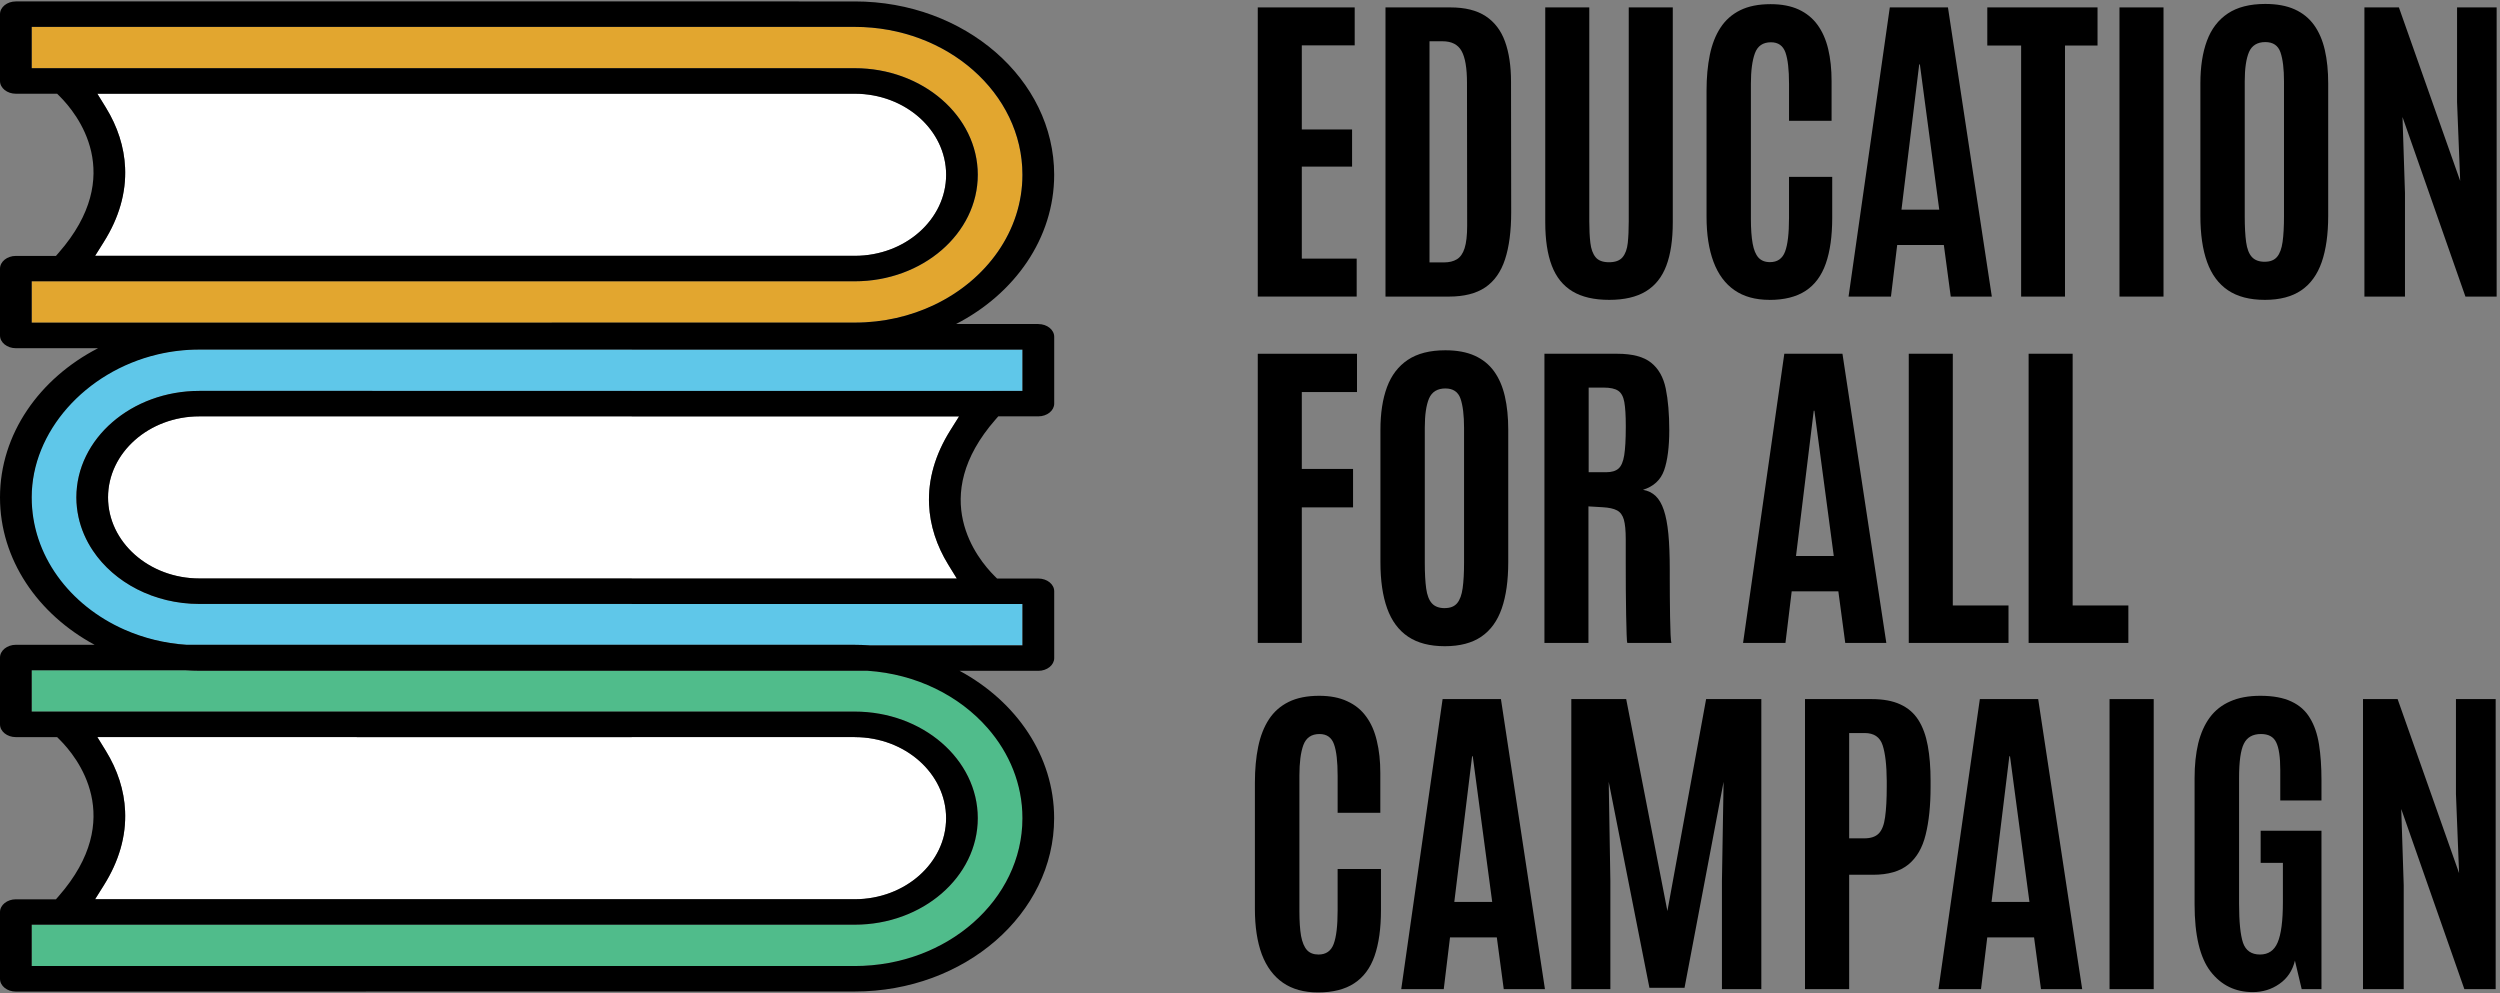
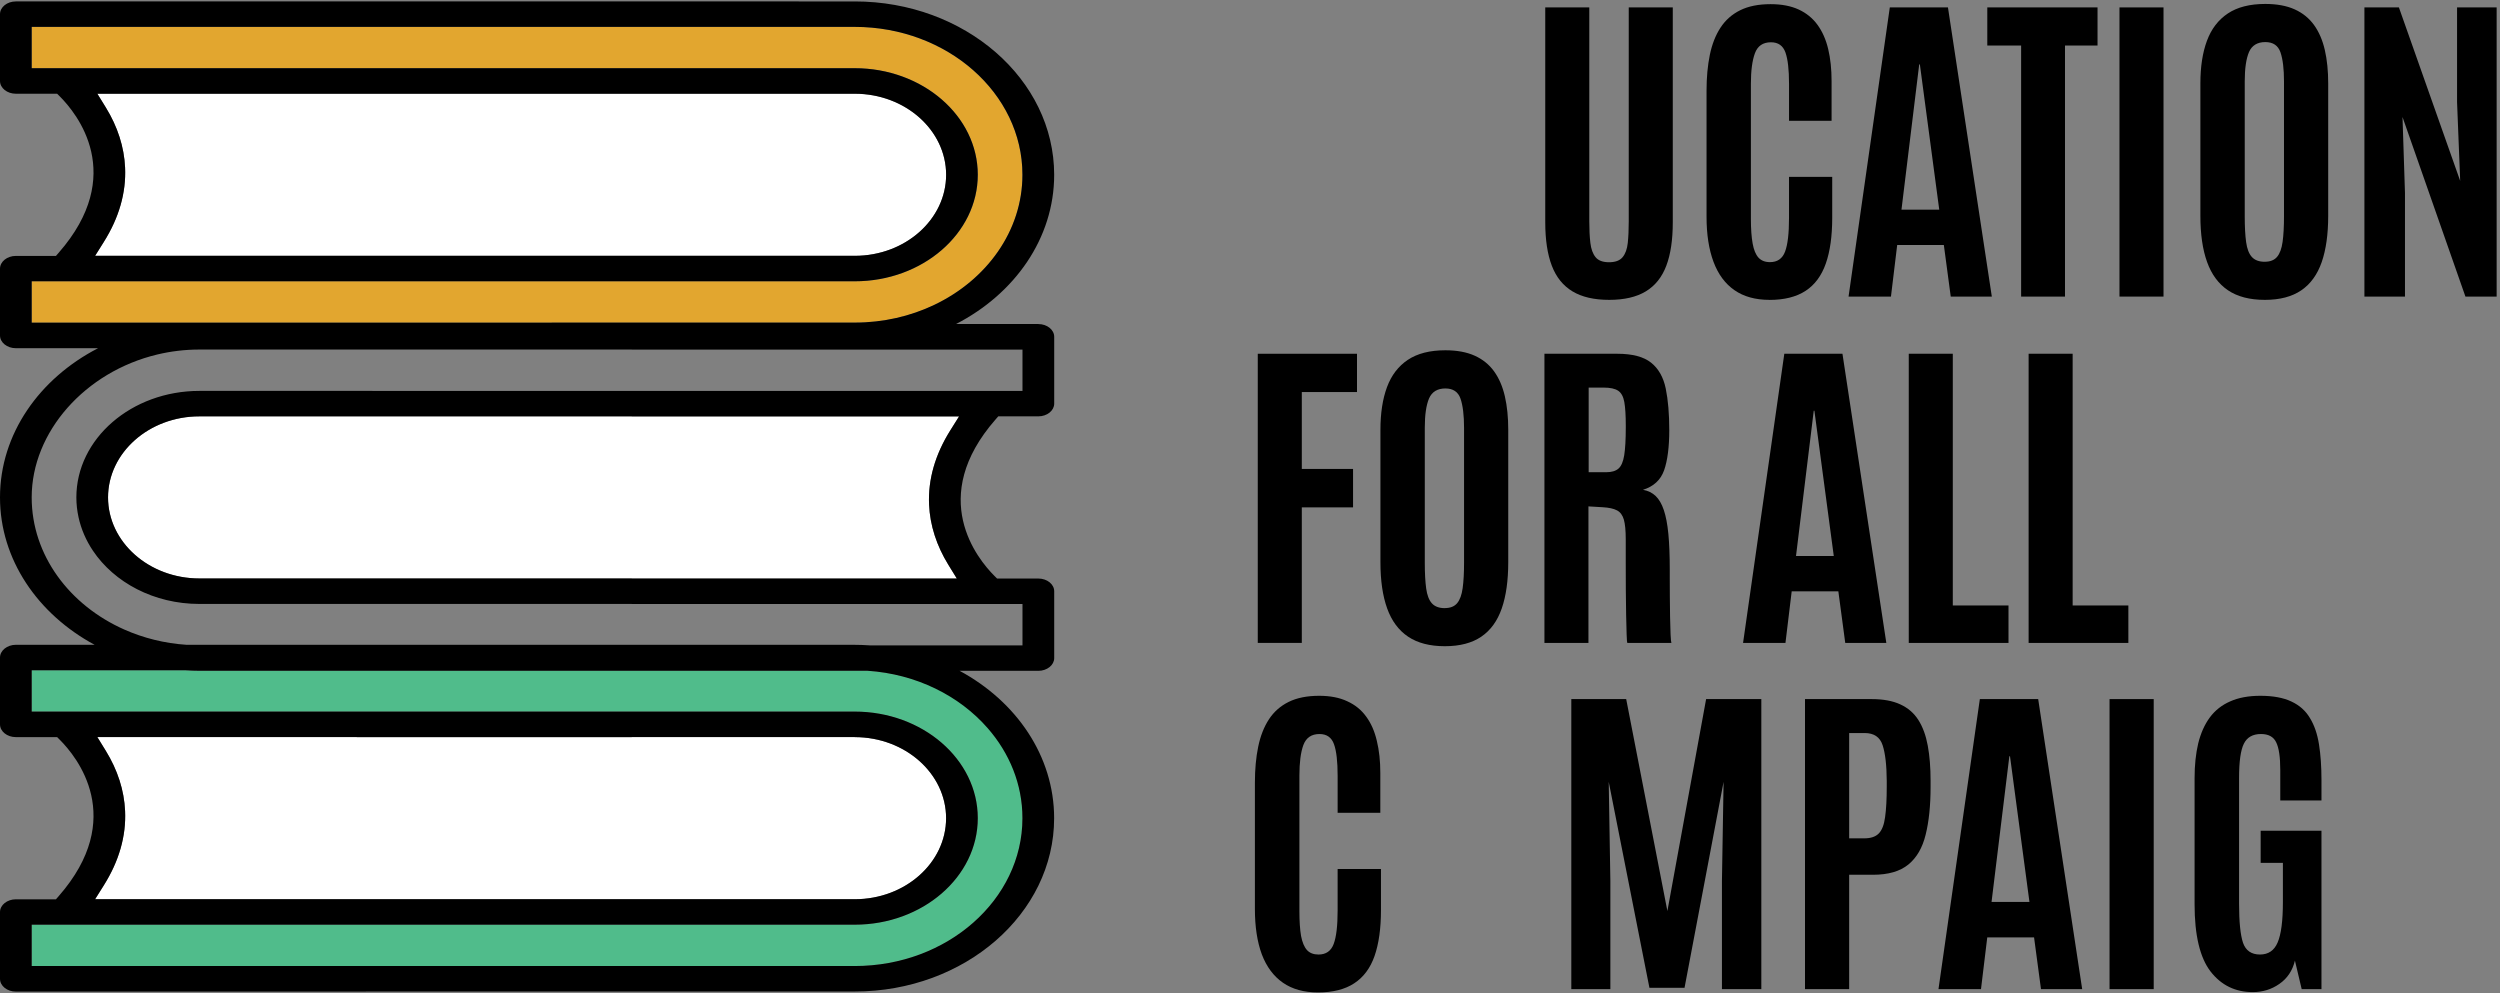
<svg xmlns="http://www.w3.org/2000/svg" id="Layer_1" data-name="Layer 1" version="1.1" viewBox="0 0 861 342">
  <rect x="0" y="0" width="861" height="342" fill="#808080" stroke="none" />
  <defs>
    <style>
      .cls-1 {
        fill: #000;
      }

      .cls-1, .cls-2, .cls-3, .cls-4, .cls-5 {
        stroke-width: 0px;
      }

      .cls-2 {
        fill: #50bc8b;
      }

      .cls-3 {
        fill: #e2a62f;
      }

      .cls-4 {
        fill: #5fc7e9;
      }

      .cls-5 {
        fill: #fff;
      }
    </style>
  </defs>
  <g>
    <g>
      <g>
        <path class="cls-5" d="M325.847,60.194c0-15.384-14.12-27.914-31.461-27.914H33.526l2.922,4.743c4.063,6.605,6.306,13.563,6.632,20.684v-.014c.394,8.63-2.066,17.259-7.339,25.644l-2.99,4.77h261.634c17.355,0,31.461-12.53,31.461-27.914Z" />
        <path class="cls-5" d="M122.867,309.692h94.709v.001h76.797c17.355,0,31.461-12.53,31.461-27.914,0-15.384-14.12-27.914-31.461-27.914v-.014h-76.797v.014h-94.709v-.014H33.526l2.922,4.743c4.063,6.605,6.306,13.563,6.632,20.684.394,8.63-2.066,17.259-7.339,25.644l-2.99,4.771h90.115v-.001Z" />
        <path class="cls-5" d="M330.305,143.405h-112.729v-.013H68.671c-17.341,0-31.461,12.53-31.461,27.914,0,15.384,14.12,27.914,31.461,27.914h148.905v.027h111.954l-2.922-4.743c-4.063-6.605-6.306-13.563-6.632-20.684-.394-8.63,2.066-17.26,7.339-25.645l2.99-4.77Z" />
      </g>
      <g>
        <path class="cls-3" d="M294.373,9.259H10.912v14.242h283.461c22.627,0,41.175,15.44,42.318,34.798.037.623.055,1.251.055,1.882,0,20.235-19.012,36.693-42.373,36.693H25.861l-0.0 0h-14.949v14.243h206.65v.013h76.811c31.841,0,57.758-22.845,57.758-50.922s-25.903-50.949-57.758-50.949Z" />
        <path class="cls-2" d="M305.398,231.802c-.246-.042-.492-.085-.739-.124-.461-.071-.927-.132-1.392-.194-1.491-.204-2.994-.376-4.519-.477h-.012c-.006-0-.012-.001-.018-.001H68.671c-1.583,0-3.152-.068-4.722-.162h-.001c-.007-0-.014-.001-.021-.001h-.014c-.059-.004-.118-.009-.178-.013h-15.828l.005.013H10.912v14.242h115.094v.001h91.556v-.001h76.811c23.359,0,42.37,16.455,42.374,36.687-.004,20.233-19.015,36.686-42.374,36.686H10.912v14.242h206.65v.014h76.811c31.841,0,57.758-22.845,57.758-50.922,0-25.948-20.144-45.592-46.733-49.99Z" />
-         <path class="cls-4" d="M349.032,120.384H126.006v-.014h-57.336c-31.841,0-57.758,22.845-57.758,50.922,0,26.182,20.507,45.952,47.453,50.111.119.019.237.042.357.06.176.026.354.046.53.07,1.664.242,3.348.432,5.056.544h-.001c1.44.095,2.895.163,4.362.163h.002c-1.468,0-2.922-.068-4.362-.163h230.064c1.604,0,3.18.068,4.743.163.124.007.246.019.369.027h35.175l.047-.027h17.41v-14.243H122.867v.001h-54.196c-.881,0-1.754-.031-2.622-.077-.252-.013-.503-.033-.754-.05-.65-.045-1.297-.102-1.939-.172-.238-.026-.476-.049-.712-.079-.854-.106-1.703-.227-2.54-.377h-0c-.839-.15-1.666-.328-2.486-.52-.206-.048-.411-.101-.616-.152-.658-.164-1.309-.34-1.954-.53-.172-.051-.346-.099-.517-.152-1.628-.501-3.211-1.086-4.741-1.749-.131-.057-.261-.116-.392-.174-.683-.304-1.356-.622-2.017-.956-.081-.041-.163-.08-.244-.122-1.52-.781-2.98-1.642-4.371-2.576-.052-.035-.103-.071-.155-.106-2.119-1.437-4.078-3.042-5.847-4.797-.001-.001-.001-.001-.002-.002-1.793-1.779-3.392-3.708-4.767-5.763l.002.005c-2.351-3.51-4.049-7.385-4.95-11.504l.002.005c-.242-1.106-.429-2.23-.556-3.368-.003-.03-.005-.061-.008-.092-.058-.537-.105-1.077-.136-1.62-.017-.314-.02-.63-.028-.946-.007-.272-.023-.542-.023-.815,0,.002-0.0.004-0.0.007v-.013c0,.002 0.0.004 0.0.006.004-20.232,19.015-36.686,42.373-36.686h148.905v.014h124.11l.007-.014h10.438v-14.242h-3.099Z" />
      </g>
    </g>
    <path class="cls-1" d="M343.8,143.392h13.807c3.003,0,5.463-1.971,5.463-4.39v-23.008c0-2.419-2.446-4.389-5.463-4.389l-.014-.014h-28.335c20.209-10.396,33.799-29.545,33.799-51.397-.014-32.915-30.809-59.701-68.684-59.701H5.463C2.446.493,0,2.464,0,4.883v23.008c0,2.419,2.446,4.39,5.463,4.39h14.215l.911.911c5.857,5.844,23.144,27.017-.394,53.884l-.924,1.06H5.463c-3.003,0-5.463,1.971-5.463,4.39v23.008c0,2.419,2.446,4.39,5.463,4.39h28.309C13.578,130.335,0,149.463,0,171.305c0,21.409,13.035,40.223,32.577,50.759H5.463c-3.017.014-5.463,1.984-5.463,4.403v23.008c0,2.419,2.446,4.39,5.463,4.39h14.215l.911.91c5.857,5.844,23.144,27.017-.394,53.885l-.924,1.06H5.463c-3.003,0-5.463,1.97-5.463,4.389v23.008c0,2.419,2.446,4.39,5.463,4.39h120.543v-.028h168.367c37.862,0,68.67-26.786,68.67-59.701,0-21.398-13.024-40.207-32.552-50.744h27.116c3.003,0,5.463-1.971,5.463-4.39v-23.008c0-2.419-2.446-4.389-5.463-4.389h-14.215l-.911-.911c-5.857-5.844-23.143-27.017.394-53.884l.925-1.06ZM10.913,111.116v-14.243h283.46c23.361,0,42.373-16.458,42.373-36.693s-19.012-36.693-42.373-36.693H10.913v-14.229h283.46c31.841,0,57.757,22.845,57.757,50.922,0,19.356-12.319,36.223-30.404,44.835-8.148,3.88-17.464,6.087-27.353,6.087h-76.811v.014H10.913ZM43.08,57.693v.014c-.326-7.121-2.569-14.079-6.632-20.684l-2.922-4.743h260.859c17.341,0,31.461,12.53,31.461,27.914,0,15.384-14.106,27.914-31.461,27.914H32.752l2.99-4.77c5.273-8.385,7.733-17.015,7.339-25.644ZM340.168,250.788c7.497,8.59,11.963,19.337,11.963,30.99,0,28.077-25.917,50.922-57.758,50.922h-.001l-0.0 0-.001-0H10.913v-14.242h283.46c23.361,0,42.374-16.457,42.374-36.693,0-20.235-19.013-36.693-42.374-36.693h-76.811v.014h-91.556v-.014H10.913v-14.242h52.822c.064.004.128.01.192.014h.022c1.57.094,3.139.162,4.722.162h230.046c.006 0.0.012.001.018.001h.012c16.84,1.116,31.686,8.629,41.42,19.781ZM43.08,279.278c-.326-7.121-2.569-14.079-6.632-20.684l-2.922-4.743h89.341v.014h94.709v-.014h76.797v.014c17.341,0,31.461,12.53,31.461,27.914,0,15.384-14.106,27.914-31.461,27.914h-76.797v-.001h-94.709v.001H32.752l2.99-4.771c5.273-8.385,7.733-17.014,7.339-25.644ZM217.576,134.64v-.014H68.671c-23.359,0-42.369,16.455-42.373,36.686 0,2.338.266,4.622.751,6.84.901,4.115,2.597,7.986,4.946,11.494,7.338,10.96,21.026,18.353,36.677,18.353h148.905v.027h134.568v14.242h-52.659c-.123-.008-.246-.02-.369-.027h.014c-1.577-.095-3.153-.163-4.743-.163H64.309c1.44.095,2.895.163,4.362.163h-.002c-1.468,0-2.922-.068-4.362-.163h.001c-7.657-.506-14.898-2.342-21.439-5.234-18.928-8.368-31.956-25.632-31.956-45.539,0-22.578,18.415-43.273,43.271-49.217,4.631-1.107,9.485-1.704,14.486-1.704h148.906v.013h134.568v14.243h-134.568ZM319.976,173.82c.326,7.121,2.569,14.079,6.632,20.684l2.922,4.743h-111.954v-.027H68.671c-17.341,0-31.461-12.53-31.461-27.914,0-15.384,14.12-27.914,31.461-27.914h148.905v.013h112.729l-2.99,4.77c-5.273,8.385-7.733,17.015-7.339,25.645Z" />
  </g>
  <g>
    <g>
-       <path class="cls-1" d="M433.174,102.144V2.553h33.382v13.068h-18.216v28.967h17.314v12.79h-17.314v31.689h18.898v13.068h-34.064v.009Z" />
-       <path class="cls-1" d="M477.164,102.144V2.553h22.353c5.056,0,9.108,1.011,12.167,3.025,3.058,2.022,5.274,4.929,6.647,8.746,1.374,3.808,2.065,8.409,2.065,13.81l.059,44.925c0,6.53-.708,11.948-2.124,16.27-1.415,4.322-3.69,7.533-6.816,9.647-3.134,2.115-7.296,3.168-12.503,3.168h-21.848ZM492.33,90.373h4.98c1.769,0,3.252-.354,4.44-1.078,1.188-.716,2.073-1.989,2.662-3.817.582-1.828.877-4.423.877-7.777l-.059-49.172c0-5.089-.624-8.754-1.871-10.979-1.247-2.224-3.429-3.337-6.563-3.337h-4.474v76.159h.008Z" />
      <path class="cls-1" d="M554.2,103.273c-5.165,0-9.378-.969-12.622-2.916-3.244-1.946-5.62-4.886-7.128-8.83-1.508-3.943-2.266-8.931-2.266-14.964V2.553h15.166v73.732c0,2.789.126,5.241.37,7.355.245,2.115.843,3.758,1.787,4.921.943,1.171,2.485,1.753,4.642,1.753,2.157,0,3.707-.573,4.668-1.727.96-1.154,1.559-2.78,1.786-4.895.228-2.115.337-4.584.337-7.415V2.553h15.166v74.01c0,6.033-.741,11.029-2.233,14.964-1.491,3.943-3.85,6.884-7.069,8.83-3.218,1.947-7.423,2.916-12.587,2.916h-.017Z" />
      <path class="cls-1" d="M609.395,103.273c-4.828,0-8.847-1.112-12.049-3.337-3.21-2.224-5.611-5.477-7.212-9.757-1.601-4.28-2.402-9.462-2.402-15.528V31.251c0-4.567.38-8.678,1.129-12.335.75-3.657,1.98-6.791,3.682-9.395,1.702-2.604,3.96-4.6,6.791-5.999,2.831-1.399,6.32-2.09,10.465-2.09,3.775,0,6.985.615,9.647,1.837,2.663,1.23,4.828,2.991,6.505,5.291,1.677,2.3,2.907,5.081,3.682,8.35.775,3.261,1.163,6.934,1.163,11.004v13.692h-14.652v-12.731c0-4.904-.413-8.518-1.247-10.835-.835-2.317-2.486-3.48-4.98-3.48-2.755,0-4.592,1.255-5.519,3.766-.927,2.511-1.39,6.008-1.39,10.498v46.509c0,3.471.202,6.311.598,8.518s1.062,3.825,2.006,4.87c.943,1.036,2.266,1.559,3.96,1.559,2.561,0,4.297-1.205,5.207-3.623.901-2.41,1.356-6.243,1.356-11.484v-14.256h14.88v14.088c0,6.302-.733,11.551-2.208,15.756-1.474,4.204-3.8,7.347-6.985,9.42-3.185,2.072-7.33,3.109-12.419,3.109l-.008-.017Z" />
      <path class="cls-1" d="M636.643,102.144l14.205-99.591h20.028l15.107,99.591h-14.147l-2.376-17.77h-16.067l-2.149,17.77h-14.601ZM654.859,72.208h13.017l-6.673-50.023h-.227l-6.109,50.023h-.008Z" />
      <path class="cls-1" d="M696.076,102.144V15.68h-11.652V2.553h37.966v13.127h-11.207v86.464h-15.107Z" />
      <path class="cls-1" d="M729.949,102.144V2.553h15.166v99.591h-15.166Z" />
      <path class="cls-1" d="M779.987,103.273c-5.165,0-9.386-1.095-12.647-3.286-3.261-2.191-5.671-5.435-7.212-9.732-1.551-4.297-2.317-9.622-2.317-15.958V28.749c0-5.729.749-10.642,2.266-14.711,1.508-4.078,3.901-7.204,7.187-9.394,3.286-2.191,7.583-3.286,12.9-3.286,3.993,0,7.372.624,10.127,1.87,2.755,1.247,4.98,3.05,6.673,5.401,1.694,2.359,2.932,5.224,3.708,8.602.775,3.379,1.162,7.212,1.162,11.518v45.549c0,6.336-.741,11.653-2.233,15.958-1.491,4.297-3.842,7.549-7.043,9.732-3.21,2.191-7.398,3.286-12.563,3.286h-.008ZM779.987,90.146c1.887,0,3.303-.564,4.246-1.693.944-1.129,1.576-2.856,1.896-5.173.32-2.317.48-5.249.48-8.796V28.074c0-4.339-.404-7.684-1.213-10.043-.809-2.359-2.553-3.539-5.232-3.539-2.68,0-4.618,1.137-5.603,3.421-.978,2.283-1.475,5.654-1.475,10.102v46.459c0,3.623.16,6.589.48,8.914.321,2.317.978,4.027,1.98,5.123,1.003,1.095,2.478,1.643,4.441,1.643v-.008Z" />
      <path class="cls-1" d="M814.303,102.144V2.553h11.88l21.107,59.754-1.079-27.164V2.553h13.633v99.591h-10.751l-21.671-61.844.851,26.145v35.707h-13.978l.008-.008Z" />
      <path class="cls-1" d="M433.174,221.425v-99.591h34.174v13.187h-19.008v26.481h17.651v13.237h-17.651v46.678h-15.166v.008Z" />
      <path class="cls-1" d="M497.596,222.554c-5.165,0-9.386-1.095-12.647-3.286-3.26-2.191-5.67-5.434-7.212-9.731-1.55-4.297-2.317-9.622-2.317-15.958v-45.549c0-5.73.758-10.642,2.266-14.711,1.509-4.078,3.901-7.204,7.187-9.395,3.286-2.19,7.583-3.286,12.9-3.286,4.002,0,7.372.624,10.128,1.871,2.755,1.247,4.979,3.05,6.673,5.4,1.693,2.36,2.932,5.224,3.707,8.603.775,3.379,1.163,7.212,1.163,11.518v45.549c0,6.336-.742,11.652-2.233,15.958-1.491,4.297-3.842,7.549-7.044,9.731-3.21,2.191-7.398,3.286-12.563,3.286h-.008ZM497.596,209.427c1.887,0,3.303-.564,4.247-1.693.943-1.13,1.575-2.857,1.895-5.174.321-2.317.481-5.249.481-8.796v-46.4c0-4.339-.405-7.684-1.214-10.043s-2.553-3.539-5.232-3.539c-2.679,0-4.617,1.138-5.603,3.421-.977,2.283-1.474,5.653-1.474,10.102v46.459c0,3.623.16,6.589.48,8.914.32,2.317.977,4.028,1.98,5.123,1.002,1.095,2.477,1.643,4.44,1.643v-.017Z" />
      <path class="cls-1" d="M531.903,221.425v-99.591h25.066c5.207,0,9.091,1.02,11.653,3.059,2.561,2.039,4.255,5.022,5.063,8.94.809,3.926,1.214,8.712,1.214,14.374s-.598,10.439-1.786,13.775c-1.188,3.337-3.615,5.57-7.272,6.707,1.736.304,3.185,1.011,4.356,2.123,1.171,1.113,2.115,2.739,2.831,4.87.716,2.132,1.239,4.87,1.559,8.207.32,3.336.48,7.423.48,12.251v3.168c0,1.735.009,3.783.026,6.142.016,2.359.05,4.71.084,7.044.033,2.342.092,4.339.168,5.999.076,1.66.169,2.637.287,2.94h-15.166c-.11-.185-.203-1.162-.253-2.915-.051-1.752-.11-3.985-.169-6.707-.059-2.713-.092-5.636-.109-8.771-.017-3.134-.025-6.218-.025-9.251v-8.063c0-2.983-.219-5.233-.649-6.766-.438-1.525-1.23-2.595-2.376-3.193-1.154-.607-2.797-.961-4.954-1.079l-4.87-.286v47.023h-15.166.008ZM547.128,162.631h6.058c1.845,0,3.252-.413,4.213-1.247.96-.826,1.618-2.359,1.98-4.583.354-2.225.539-5.435.539-9.622v-.624c0-3.505-.168-6.201-.505-8.088-.338-1.888-1.045-3.185-2.124-3.901-1.078-.717-2.746-1.079-5.005-1.079h-5.148v29.144h-.008Z" />
      <path class="cls-1" d="M600.311,221.425l14.205-99.591h20.028l15.107,99.591h-14.147l-2.376-17.77h-16.067l-2.149,17.77h-14.601ZM618.535,191.489h13.018l-6.673-50.023h-.228l-6.108,50.023h-.009Z" />
      <path class="cls-1" d="M657.377,221.425v-99.591h15.166v86.683h19.185v12.9h-34.343l-.008.008Z" />
      <path class="cls-1" d="M698.656,221.424v-99.59h15.166v86.682h19.185v12.9h-34.342l-.009.008Z" />
    </g>
-     <path class="cls-1" d="M813.818,340.658v-99.892h11.919l21.17,59.935-1.078-27.243v-32.692h13.678v99.892h-10.783l-21.738-62.035.851,26.221v35.814h-14.019Z" />
    <path class="cls-1" d="M775.848,341.679c-6.017,0-10.86-2.365-14.53-7.094-3.67-4.768-5.506-12.487-5.506-23.157v-43.419c0-4.465.417-8.457,1.249-11.975.87-3.519,2.195-6.49,3.973-8.911,1.816-2.46,4.162-4.314,7.038-5.562,2.876-1.287,6.338-1.93,10.386-1.93,4.39,0,7.965.662,10.727,1.986,2.763,1.287,4.881,3.179,6.357,5.676,1.514,2.459,2.554,5.486,3.122,9.081.567,3.595.851,7.662.851,12.203v7.094h-14.189v-10.443c0-4.503-.473-7.7-1.419-9.592-.908-1.892-2.649-2.838-5.222-2.838-2.837,0-4.805,1.117-5.902,3.349-1.098,2.195-1.646,6.111-1.646,11.749v43.305c0,6.281.454,10.784,1.362,13.508.946,2.687,2.895,4.03,5.846,4.03,2.876,0,4.9-1.381,6.073-4.143,1.211-2.8,1.816-7.454,1.816-13.963v-13.451h-7.662v-11.067h20.943v54.543h-6.811l-2.327-9.819c-.832,3.443-2.611,6.111-5.335,8.002-2.686,1.892-5.751,2.838-9.194,2.838Z" />
    <path class="cls-1" d="M726.527,340.658v-99.892h15.211v99.892h-15.211Z" />
    <path class="cls-1" d="M667.613,340.658l14.246-99.892h20.092l15.154,99.892h-14.189l-2.384-17.822h-16.119l-2.157,17.822h-14.643ZM685.889,310.634h13.054l-6.697-50.173h-.227l-6.13,50.173Z" />
    <path class="cls-1" d="M621.643,340.658v-99.892h22.929c3.973,0,7.265.606,9.876,1.816,2.649,1.211,4.73,3.008,6.243,5.392,1.514,2.384,2.592,5.335,3.235,8.854.644,3.481.965,7.511.965,12.089v2.1c0,6.433-.567,11.919-1.703,16.46-1.097,4.503-3.083,7.927-5.959,10.273s-6.924,3.519-12.146,3.519h-8.23v39.389h-15.21ZM636.853,288.725h5.222c2.232,0,3.897-.567,4.995-1.702,1.097-1.135,1.816-3.008,2.156-5.619.379-2.649.568-6.168.568-10.557v-1.93c-.038-5.41-.511-9.497-1.419-12.259-.908-2.8-2.97-4.2-6.187-4.2h-5.335v36.267Z" />
    <path class="cls-1" d="M541.16,340.658v-99.892h18.9l14.189,72.989,13.338-72.989h19.014v99.892h-13.565v-37.233l.567-34.167-13.451,70.946h-12.089l-14.019-70.946.567,34.167v37.233h-13.451Z" />
-     <path class="cls-1" d="M482.586,340.658l14.246-99.892h20.092l15.154,99.892h-14.189l-2.384-17.822h-16.119l-2.157,17.822h-14.643ZM500.862,310.634h13.054l-6.698-50.173h-.227l-6.129,50.173Z" />
    <path class="cls-1" d="M453.925,341.793c-4.843,0-8.873-1.116-12.089-3.349-3.216-2.232-5.638-5.486-7.265-9.762-1.589-4.313-2.383-9.516-2.383-15.608v-43.532c0-4.579.378-8.703,1.135-12.373.756-3.671,1.986-6.811,3.689-9.422,1.703-2.611,3.973-4.616,6.811-6.016,2.837-1.4,6.337-2.1,10.5-2.1,3.783,0,7,.624,9.648,1.873,2.687,1.211,4.862,2.97,6.527,5.278,1.703,2.308,2.933,5.108,3.689,8.4.795,3.254,1.192,6.924,1.192,11.011v13.735h-14.7v-12.77c0-4.919-.416-8.533-1.248-10.841-.833-2.346-2.498-3.519-4.995-3.519-2.762,0-4.616,1.268-5.562,3.803-.908,2.497-1.362,5.997-1.362,10.5v46.654c0,3.481.189,6.338.567,8.57.417,2.195,1.098,3.822,2.044,4.881.946,1.022,2.27,1.533,3.973,1.533,2.573,0,4.313-1.211,5.221-3.633.908-2.421,1.362-6.262,1.362-11.521v-14.303h14.927v14.133c0,6.318-.737,11.597-2.213,15.835-1.476,4.2-3.822,7.34-7.038,9.421-3.178,2.081-7.322,3.122-12.43,3.122Z" />
  </g>
</svg>